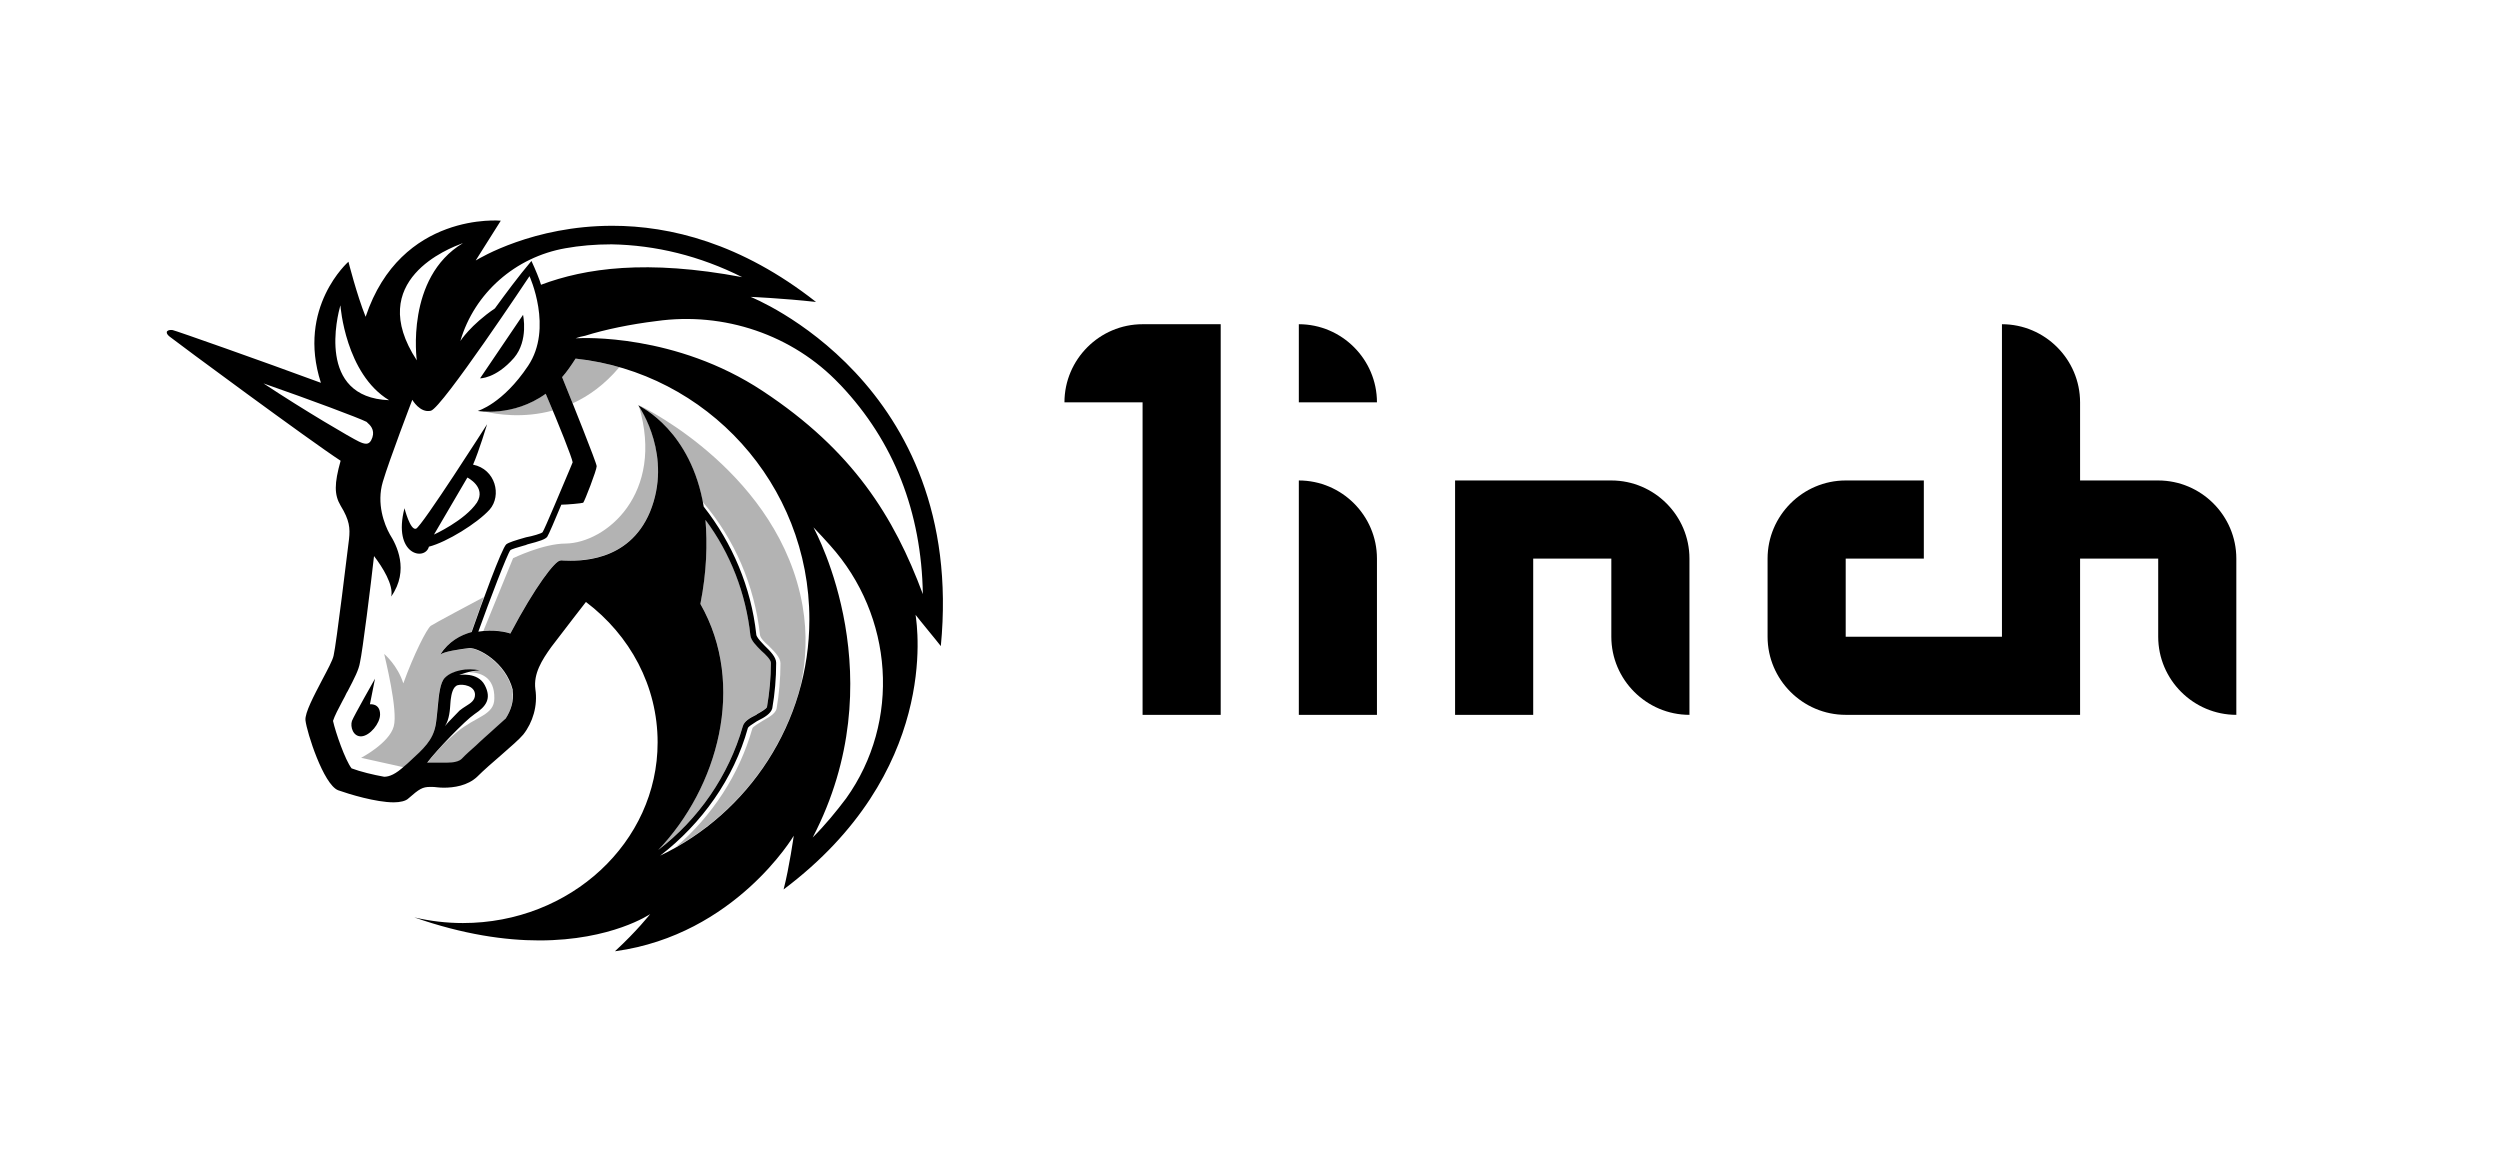
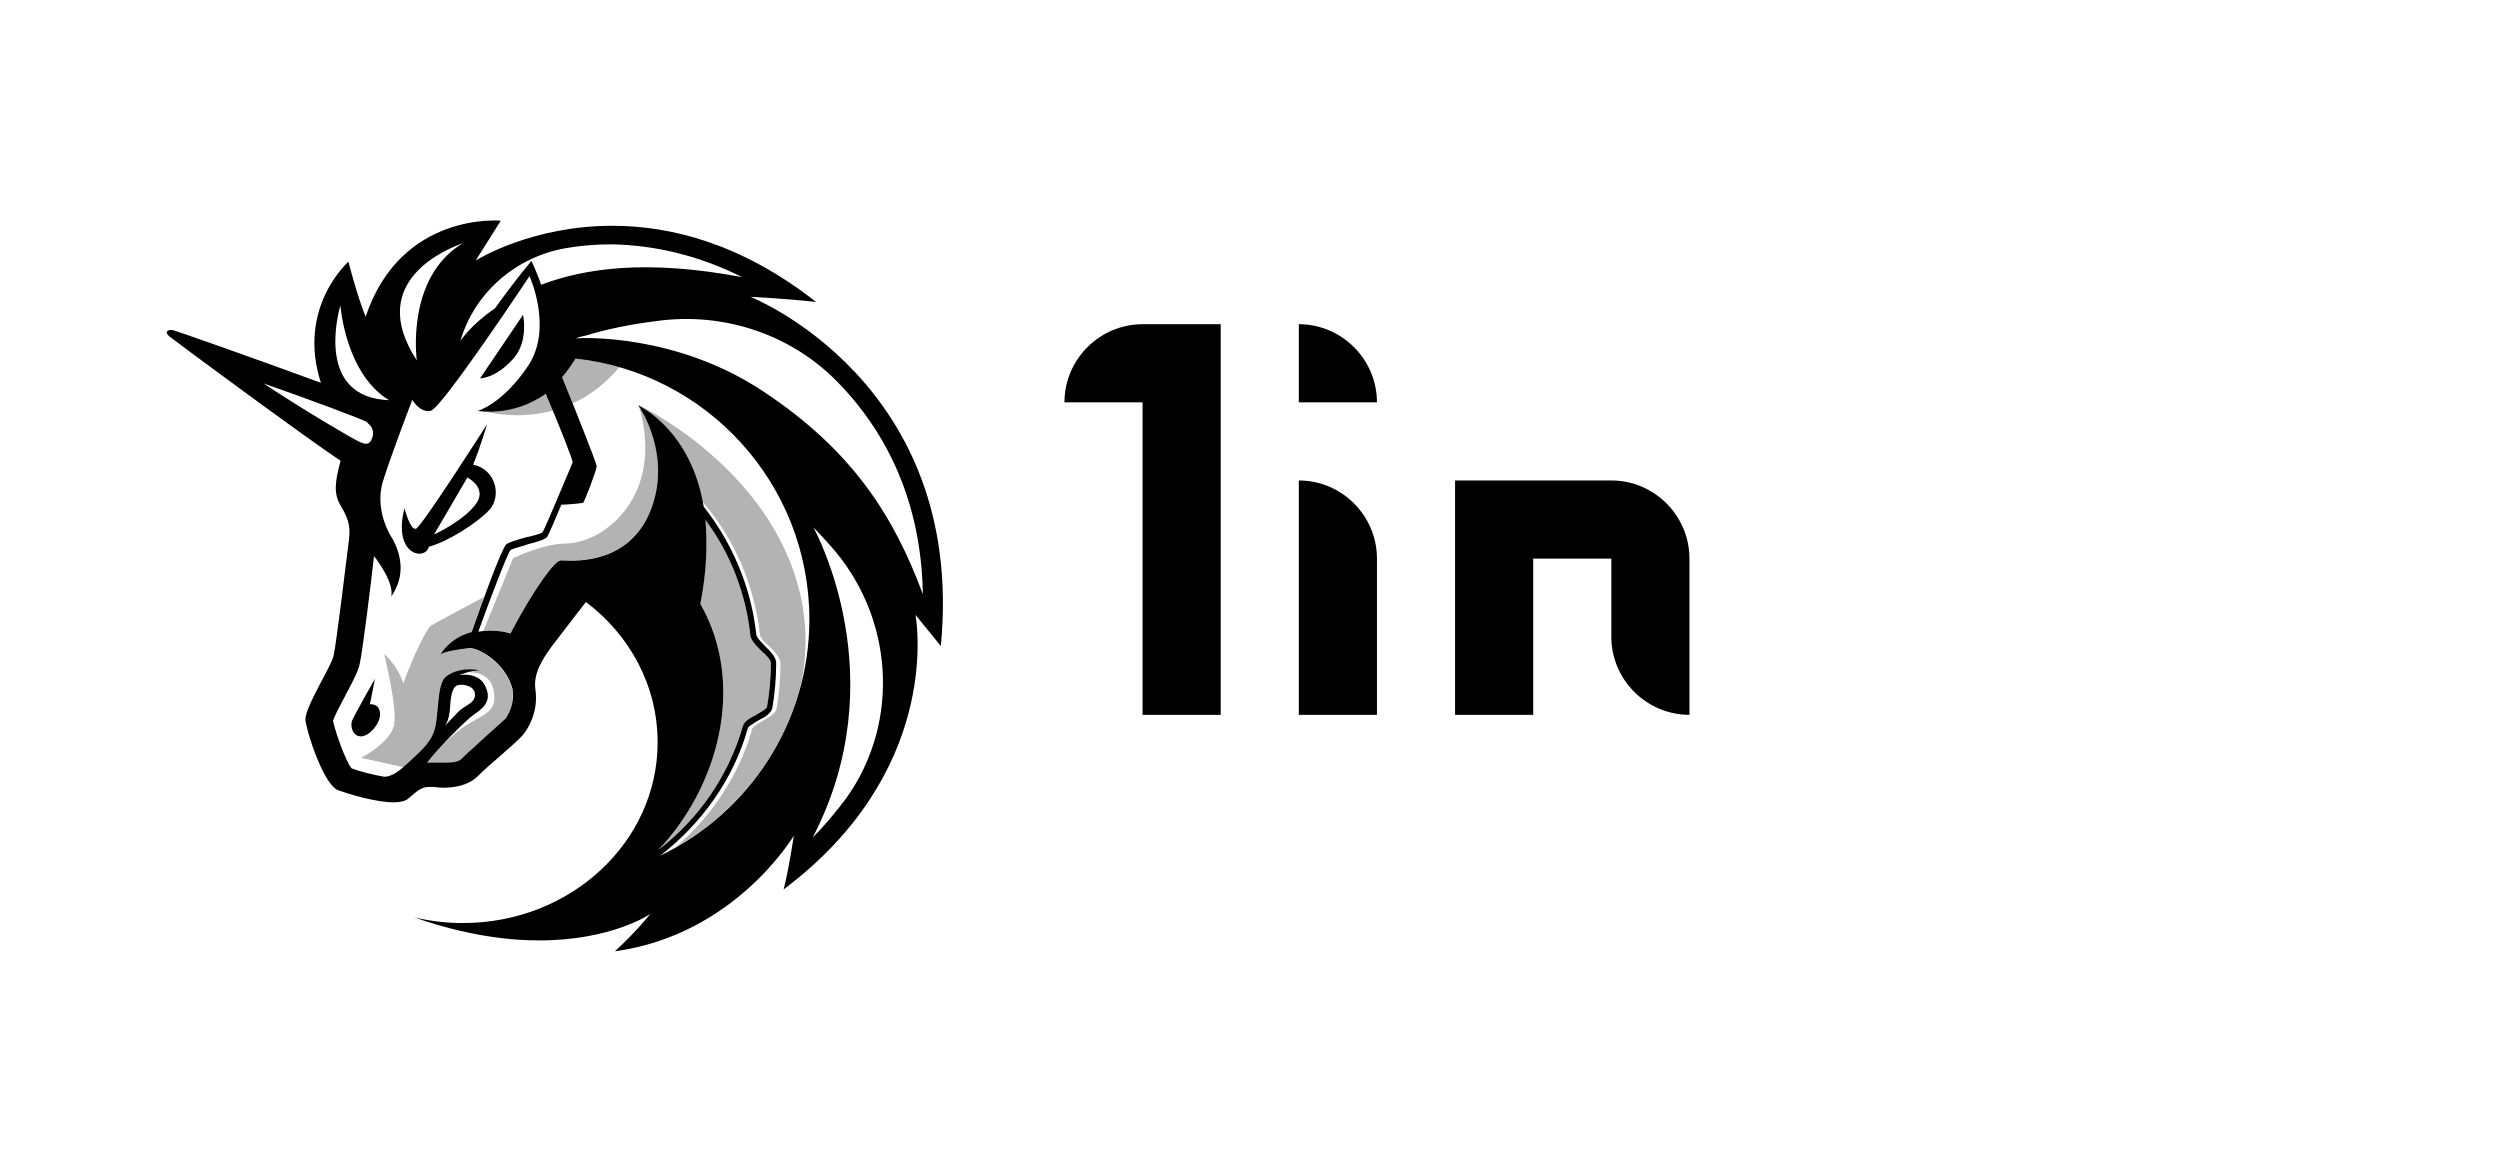
<svg xmlns="http://www.w3.org/2000/svg" version="1.1" id="Слой_1" x="0px" y="0px" viewBox="0 0 1280 600" style="enable-background:new 0 0 1280 600;" xml:space="preserve">
  <style type="text/css">
	.st0{fill-rule:evenodd;clip-rule:evenodd;}
	.st1{fill-opacity:0.3;}
</style>
  <g>
    <path d="M545,206h40v160h40V166h-40C563,166,545,184,545,206z" />
    <path d="M665,246v120h40v-80C705,264,687,246,665,246z" />
    <path d="M825,246h-80v120h40v-80h40v40c0,22,18,40,40,40v-80C865,264,847,246,825,246z" />
-     <path d="M1105,246h-40v-40c0-22-18-40-40-40v160h-80v-40h40v-40h-40c-22,0-40,18-40,40v40c0,22,18,40,40,40h120v-80h40v40   c0,22,18,40,40,40v-80C1145,264,1127,246,1105,246z" />
    <path d="M665,166v40h40C705,184,687,166,665,166z" />
  </g>
  <g>
    <path class="st0" d="M384.3,152c0,0,16.4,0.7,33.5,2.6c-38.4-30.2-74.8-39-104.3-39c-40.4,0-67.8,16.5-69.8,17.7h-0.1l12.8-20.3   c0,0-51.1-4.9-69.2,49.2c-4.6-11.5-8.8-28.2-8.8-28.2s-26.6,23.3-14.1,62C133.7,184.7,90,169.3,88.4,169c-2.3-0.3-2.9,0.7-2.9,0.7   s-0.7,1,1.3,2.6c3.6,2.9,72.5,53.8,87.6,63.6c-3.3,11.8-3.3,17.4,0,23c4.6,7.5,4.9,11.5,4.3,17.1c-0.7,5.6-6.5,53.8-7.9,59.7   c-0.5,2.4-3.1,7.2-5.9,12.5c-4.1,7.9-8.9,16.8-8.5,20.6c0.7,6.2,9.2,32.8,16.7,35.8c5.6,2,19.4,6.2,28.5,6.2c3.3,0,6.2-0.7,7.5-2   c5.6-4.9,7.2-5.9,11.2-5.9h1c0.8,0,1.6,0.1,2.5,0.2l0,0l0,0l0,0l0,0l0,0l0,0c1,0.1,2.2,0.2,3.4,0.2c5.2,0,12.2-1,17.1-5.6   c3.4-3.4,8-7.4,12.3-11.1l0,0l0,0l0,0c4.8-4.2,9.3-8.1,11.3-10.5c4.9-6.2,7.5-14.8,6.2-23.3c-1-7.9,3.3-14.8,8.2-21.6   c6.2-8.2,17.7-23,17.7-23c22.6,17.1,36.7,43,36.7,71.9c0,51.1-44.6,92.5-99.7,92.5c-8.5,0-16.7-1-24.9-2.9   c25.2,8.8,46.6,11.8,64,11.8c37.1,0,56.8-13.5,56.8-13.5s-6.9,8.8-18,19h0.3c61.3-8.5,91.2-59.1,91.2-59.1s-2.3,16.4-5.2,27.5   c79.6-59.8,68.5-134.2,67.6-140.4l0,0c0-0.2-0.1-0.3-0.1-0.3c0.4,0.6,3.7,4.6,7.1,8.8l0,0l0,0l0,0c2.1,2.6,4.3,5.2,5.9,7.3   C494.8,195.6,384.3,152,384.3,152z M250.7,375.3L250.7,375.3L250.7,375.3L250.7,375.3c-1,0.9-2,1.8-2.9,2.6   c-1.4,1.3-2.8,2.5-4.1,3.8c-2.6,2.3-5.2,4.6-7.3,6.8c-1.3,1.3-3.9,2-7.9,2h-3.6h-2h-1.3h-2.9c4.9-6.5,19.4-21.6,24.3-24.9   c5.9-3.9,8.8-7.9,5.2-14.8c-3.6-6.9-13.1-5.2-13.1-5.2s5.6-2.3,10.5-2.3c-6.2-1.6-14.1,0-17.7,3.6c-2.6,2.4-3.2,8.9-3.8,15.4l0,0   c-0.3,3.2-0.6,6.5-1.1,9.2c-1.5,7.6-6.1,11.8-13.2,18.3l0,0c-0.8,0.8-1.7,1.5-2.6,2.3c-4.6,4.3-7.9,5.6-10.5,5.6   c-5.6-1-12.2-2.6-16.7-4.3c-3.3-4.3-8.2-18.4-9.5-24.3c0.7-2.3,2.9-6.6,4.9-10.3l0,0c0.8-1.4,1.5-2.8,2-3.9l0.4-0.7l0.2-0.3   c3.6-6.9,5.7-11,6.3-14.7c1.3-5.6,5.6-40,7.2-54.5c4.3,5.6,10.1,14.8,8.8,20.7c9.5-13.5,2.6-26.6-0.7-31.8   c-2.9-5.2-6.9-15.8-3.6-26.9c3.3-11.2,15.1-42,15.1-42s3.9,6.9,9.5,5.6c5.6-1.3,50.5-68.9,50.5-68.9s12.2,26.6-0.7,45.9   c-13,19.5-25.8,23.1-25.8,23.1s18,3.3,34.8-8.8c6.9,16.1,13.5,32.8,13.8,35.1c-0.2,0.4-0.7,1.6-1.4,3.4c-3.7,8.7-12.9,30.8-14,32.4   c-0.7,0.7-5.2,2-8.5,2.6c-5.6,1.6-8.8,2.6-10.1,3.6c-2.3,2-12.8,30.8-17.7,44.9c-5.9,1.6-11.8,4.9-16.1,11.5   c2.3-1.6,9.5-2.6,14.8-3.3c4.6-0.3,18.7,7.2,22.3,21.3v0.7c0.7,5.2-1,10.1-3.6,14.1C257.6,369.1,254.1,372.3,250.7,375.3   L250.7,375.3z M227.8,371.8c2.3-3.4,2.6-8.6,2.8-11.7c0.1-0.9,0.1-1.6,0.2-2.1c0.3-2.3,1-6.5,3.6-7.2s8.8,0.3,8.8,4.9   c0,2.9-2.2,4.3-4.6,5.8c-1.1,0.7-2.2,1.4-3.3,2.3c-1.5,1.5-4,4.1-5.7,5.9l0,0l0,0C228.7,370.8,228,371.5,227.8,371.8z M358.6,309.2   c3.3-16.7,3.6-31.1,2.6-43c12.8,17.1,20.7,37.7,23,59.1c0.3,2.6,2.9,5.2,5.6,7.9c2.3,2,4.9,4.6,4.9,6.2c0,7.5-0.7,15.1-2,22.6   c-0.3,0.9-3,2.5-5.2,3.7l0,0l-0.1,0.2l-0.2,0.1c-3.3,1.6-6.2,3.3-6.9,5.9c-7.2,25.2-22.6,47.5-43.3,63.3   C367.5,403.3,382.3,350.8,358.6,309.2z M338,438.1c21.3-16.4,37.7-39.4,44.9-65.3c0.3-0.8,2.1-1.9,3.8-3c0.5-0.3,1-0.7,1.5-0.9   c3.3-1.6,6.5-3.6,7.2-6.2c1.3-7.5,2-15.4,2-23.3c0-2.9-2.9-5.9-5.9-8.8c-0.4-0.5-0.9-1-1.4-1.5l0,0c-1.4-1.5-2.9-3.2-2.9-4.4   c-2.6-23.9-12.2-46.6-26.9-65.3c-6.4-38.7-32-51.1-33.4-51.8h-0.1c0,0,0,0.1,0.1,0.1c1.1,1.6,17.5,26,5.9,54.4   c-10.9,26.1-36.9,25.2-44.2,24.9l0,0l0,0l0,0l0,0l0,0c-0.9-0.1-1.5-0.1-1.7,0c-2.6,0-12.8,13.1-25.6,37.4c-1.6-0.7-8.5-2.3-16.4-1   c5.9-16.4,14.8-39.7,16.4-41.7c0.5-0.5,3.8-1.5,6.7-2.3c0.8-0.2,1.5-0.4,2.1-0.7c6.2-1.6,9.2-2.6,10.1-3.9c0.7-1,3.9-8.5,7.2-16.4   c2.9,0,10.5-0.7,11.2-1c0.7-0.7,6.9-16.7,6.9-18.7c0-1.6-12.8-33.5-17.7-45.6c2.3-2.6,4.6-5.9,6.9-9.5   c67.2,7.2,119.7,64.3,119.7,133.5C414.4,370.1,383.3,416.4,338,438.1z M267.8,161.2c0,0,2.9,13.1-4.6,22   c-9.5,10.9-17.7,10.5-17.4,10.5L267.8,161.2z M192,347.5l-2.6,13.1c0,0,5.2-0.7,5.2,5.2c0,4.6-5.2,10.9-9.5,11.2s-5.9-4.9-4.9-7.9   C181.2,366.5,192,347.5,192,347.5z M242.2,237.9c11.5,2.3,14.8,15.8,8.5,23c-6.2,6.9-22,16.7-31.1,19c-2,7.5-18.7,4.3-12.5-19.7   c0,0,2.9,11.5,5.9,10.5c2.9-1,36.4-53.5,36.4-53.5S245.2,231.1,242.2,237.9z M239.3,244.5l-17.1,29.2c0,0,15.8-7.2,22-16.4   C249.1,249.4,239.3,244.5,239.3,244.5z M237,124.5c-29.5,17.7-23.6,60-23.6,60c-26.9-41.1,17-57.5,23-59.8l0,0   C236.7,124.6,236.9,124.5,237,124.5z M380,141.9c-48.9-9.2-80.4-4.6-103,3.9c-0.7-2.6-2.9-7.9-4.9-12.2   c-6.7,7.9-13.6,17.3-18.2,23.6l-0.5,0.7c-12.5,8.5-17.7,16.7-17.7,16.7c7.2-24.6,28.2-43,53.8-47.5c7.2-1.3,15.1-2,23.6-2   C335.7,125.5,358.3,131,380,141.9z M390.5,200.2c46.2,30.5,67.2,64.3,82,104c-0.7-42-14.8-78.1-42-106.9l-0.7-0.7   c-23.9-25.2-59.1-37.1-93.8-32.2c-13.1,1.6-26.2,4.3-36.4,7.5c-1.6,0.3-3.3,0.7-4.9,1.3h0.7C298,173,345.9,170.7,390.5,200.2z    M416.1,428.8c6.5-6.5,12.2-13.5,17.1-20c28.2-39.4,24.3-93.5-8.2-129.6c-2.6-2.9-5.6-6.2-8.5-9.2   C418,273.1,458.4,347.5,416.1,428.8z M174.2,156.6c-1.3,4.7-12.3,46.9,25,48.3c-22.3-13.5-24.9-48.2-24.9-48.5   C174.3,156.4,174.3,156.5,174.2,156.6L174.2,156.6z M190,225.5c2.3-4.3,0.3-7.2-1.6-8.8l-0.7-0.7c-3.9-2-28.5-11.2-52.8-19.7   c21.3,14.1,44.9,27.9,48.9,29.8C186.8,227.5,188.7,227.8,190,225.5z" />
    <g>
      <path class="st1" d="M283,210.2c-1.2-2.9-2.4-5.8-3.6-8.7c-12.3,8.9-25.3,9.5-31.3,9.2C254.3,212.2,267.9,214.3,283,210.2z" />
-       <path class="st1" d="M296.4,173.2c-0.5,0-1,0-1.4,0c-0.1,0-0.1,0-0.2,0.1h0.7C295.5,173.3,295.9,173.2,296.4,173.2z" />
      <path class="st1" d="M317.1,188c-7.2-2.1-14.7-3.5-22.4-4.4c-2.3,3.6-4.6,6.9-6.9,9.5c1.3,3.3,3.3,8.1,5.4,13.4    C301.4,202.8,309.6,196.9,317.1,188z" />
      <path class="st1" d="M289.6,278.3c-11.5,0-26.9,7.5-26.9,7.5l-15.2,37.2c6.8-0.6,12.3,0.7,13.8,1.3c12.8-24.3,23-37.4,25.6-37.4    c0.3-0.1,0.9-0.1,1.7,0c7.3,0.3,33.3,1.2,44.2-24.9c11.2-27.5-3.6-51.1-5.7-54.2C340.5,252.9,310.2,278,289.6,278.3z" />
      <path class="st1" d="M380.3,371.8c0.7-2.6,3.6-4.3,6.9-5.9l0.2-0.1l0.1-0.2c2.2-1.3,4.9-2.8,5.2-3.7c1.3-7.5,2-15.1,2-22.6    c0-1.6-2.6-4.3-4.9-6.2c-2.6-2.6-5.2-5.2-5.6-7.9c-2.3-21.3-10.1-42-23-59.1c1,11.8,0.7,26.2-2.6,43c23.7,41.7,8.9,94.1-21.6,126    C357.7,419.4,373.1,397.1,380.3,371.8z" />
      <path class="st1" d="M410.9,310.1c-11.8-66.9-80-101-84-102.7c0,0.1,0,0.1,0,0.2c2.2,1.1,26,13.2,32.9,49.4    c16.3,19,26.5,42.8,29.3,67.9c0,1.6,2.3,3.9,4.6,5.9c2.9,2.9,5.9,5.9,5.9,8.8c0,7.9-0.7,15.8-2,23.3c-0.7,2.6-3.9,4.3-7.2,6.2    c-2,1.3-4.9,2.9-5.2,3.9c-6.7,23.6-20.6,44.8-39.3,60.8c31-17.5,54.3-46.9,63.8-81.9C412.8,338.6,413.4,324.5,410.9,310.1z" />
      <path class="st1" d="M262.3,353.2c-3.6-14.1-17.7-21.6-22.3-21.3c-5.3,0.7-12.5,1.6-14.8,3.3c4.3-6.6,10.2-9.9,16.1-11.5    c1.7-4.8,4-11.4,6.4-18c-5.6,3-25.4,13.5-27.1,14.7c-2,1.3-8.9,15-14.1,29.5c-2.9-9.2-9.5-14.8-9.8-15.1    c0.3,1.6,7.2,28.9,4.9,37.1c-2.3,8.6-16.7,16.1-16.7,16.1l21.6,4.8c0.2-0.2,0.4-0.3,0.6-0.5c0.9-0.8,1.7-1.6,2.6-2.3    c7.1-6.5,11.7-10.7,13.2-18.3c0.5-2.7,0.9-6,1.1-9.2c0.6-6.5,1.2-13,3.8-15.4c3.6-3.6,11.5-5.2,17.7-3.6c-1.8,0-3.7,0.3-5.3,0.7    c5.6,0.1,13.1,2.2,12.9,13.4c0,8.6-9.5,9.2-19,17.1c-2,1.7-4.3,3.7-6.5,5.8c-3.7,3.9-7,7.7-8.9,10.3h2.9h1.3h2h3.6    c3.9,0,6.5-0.7,7.9-2c2.1-2.1,4.7-4.4,7.3-6.8c1.4-1.3,2.8-2.5,4.1-3.8c0.9-0.8,1.9-1.7,2.9-2.6c3.4-3.1,6.9-6.2,8-7.4    c2.6-4,4.3-8.9,3.6-14.1V353.2z" />
    </g>
  </g>
</svg>